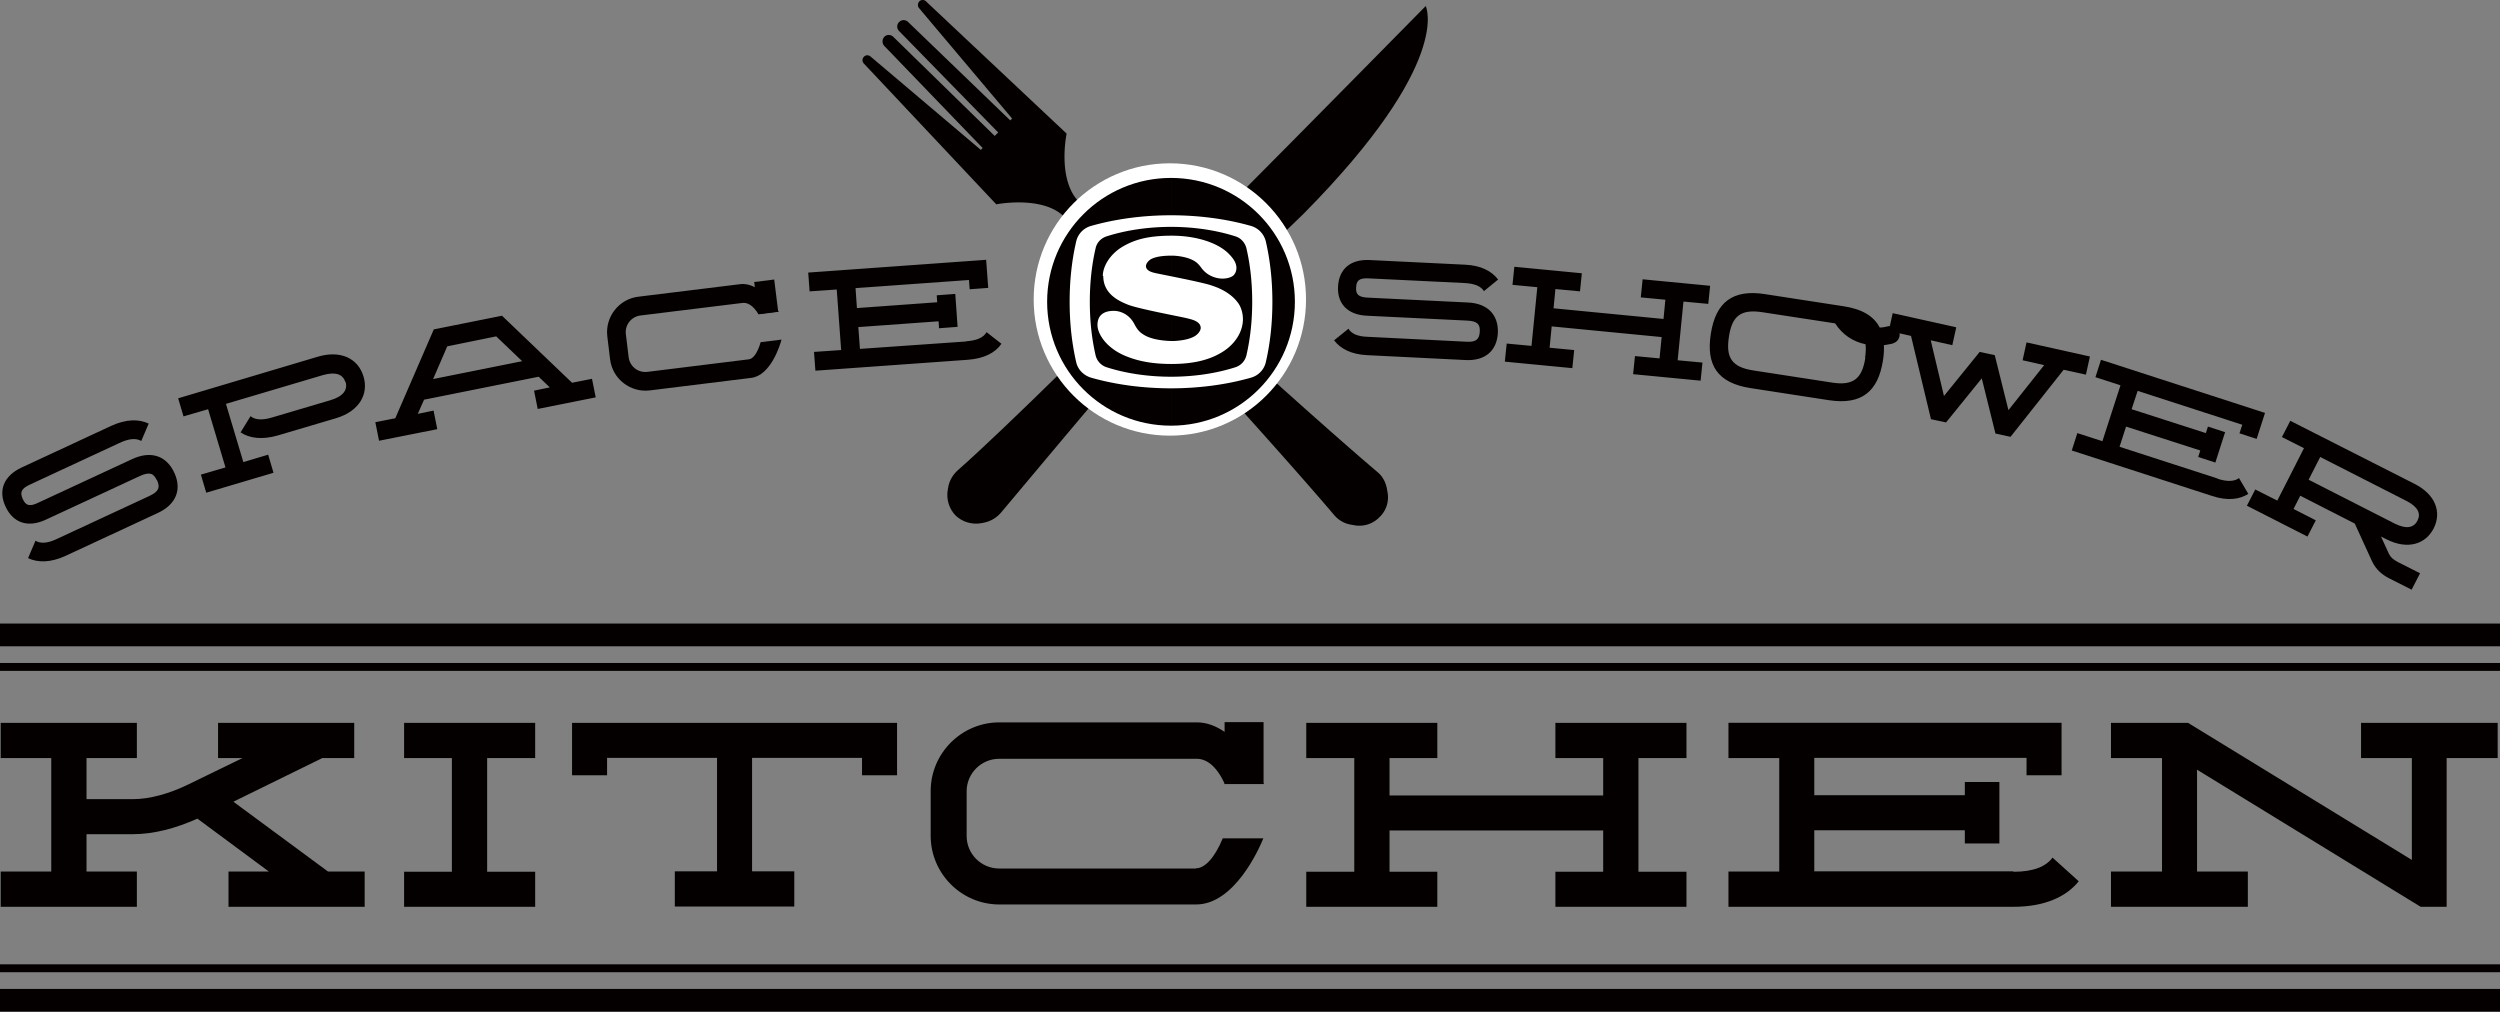
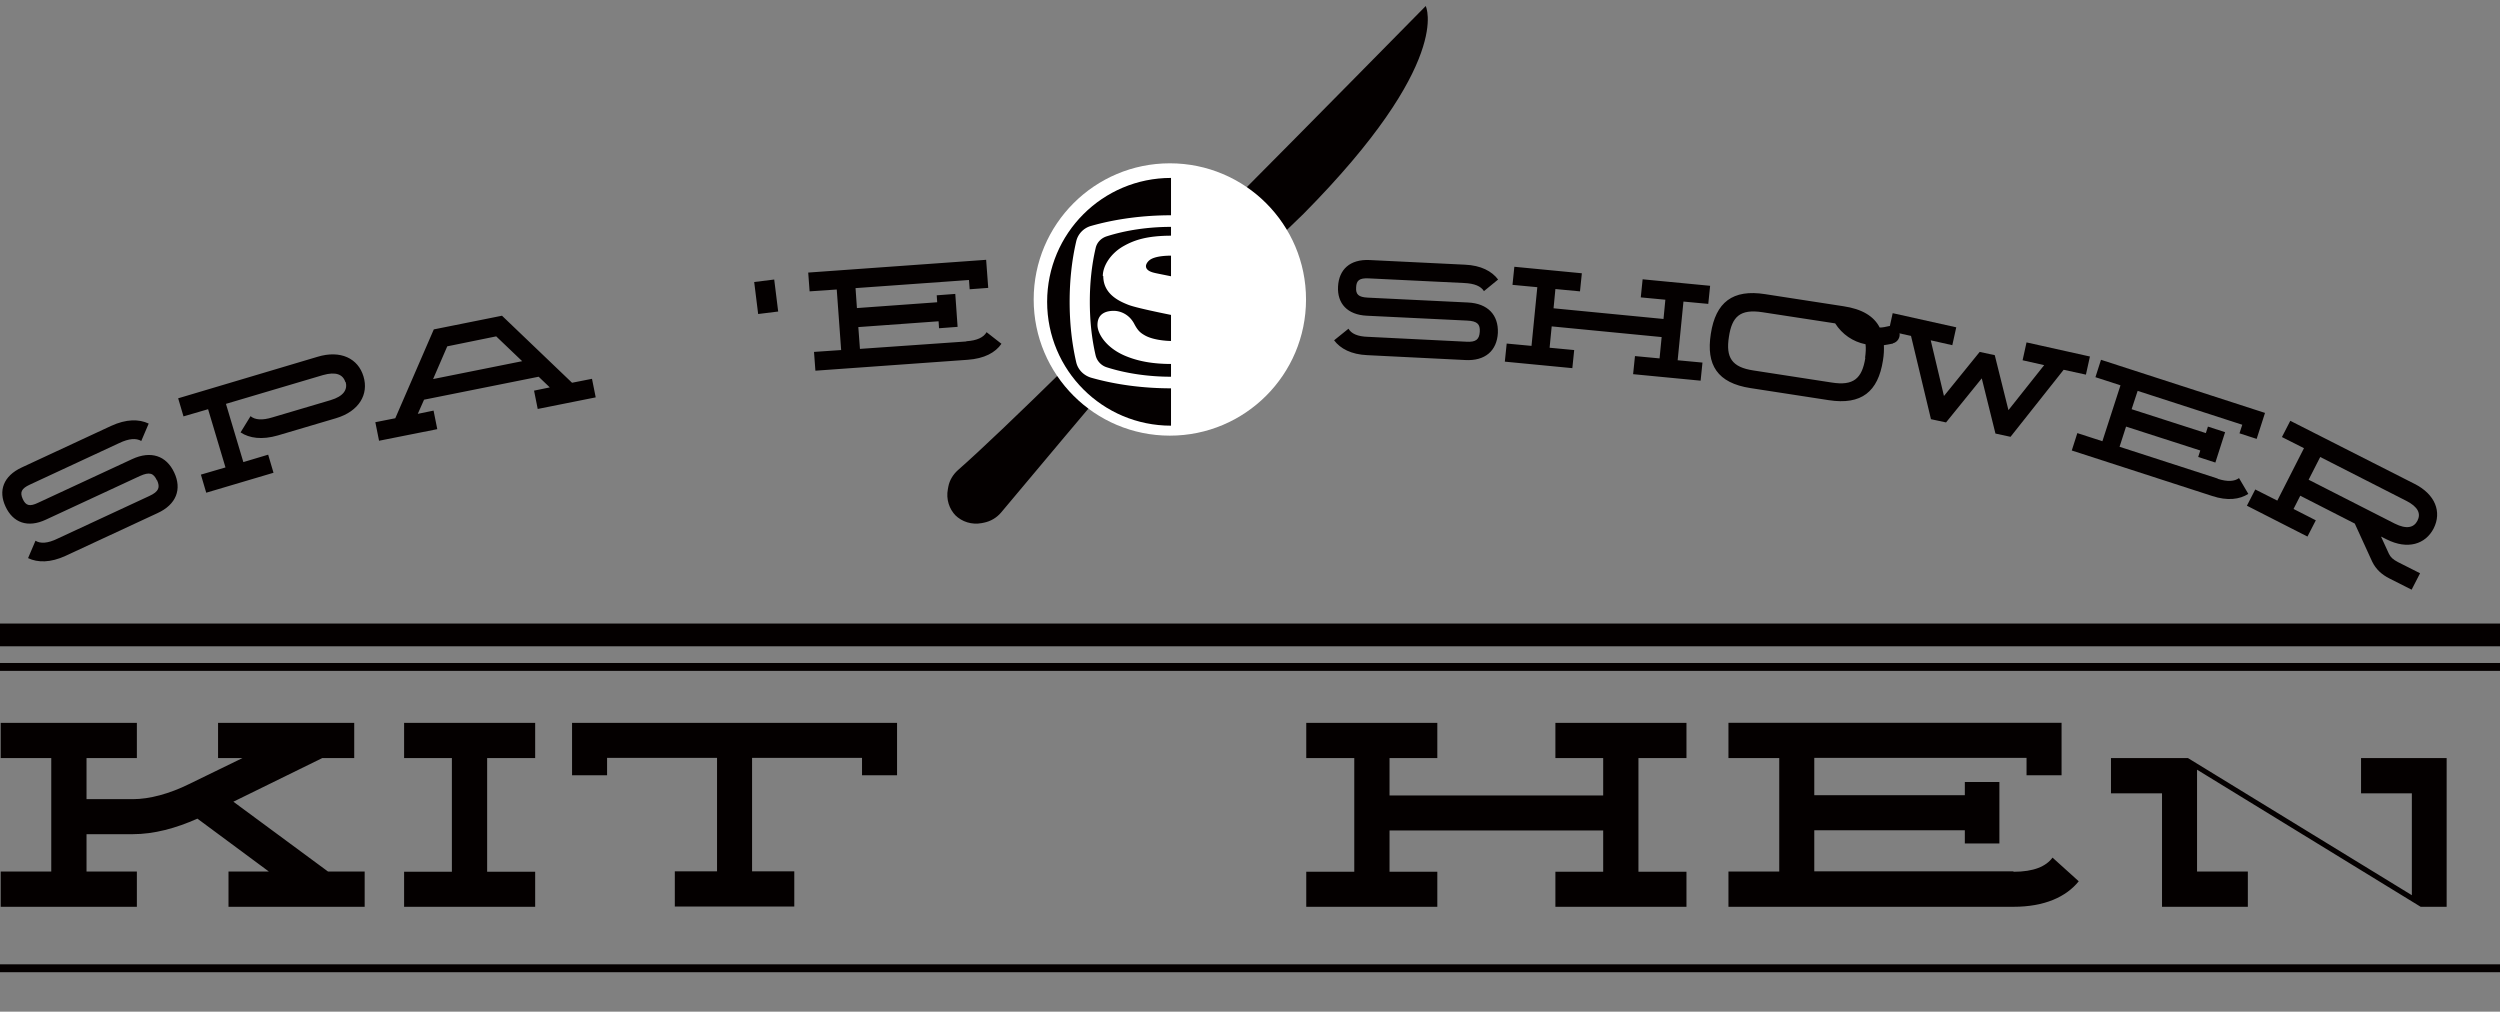
<svg xmlns="http://www.w3.org/2000/svg" id="_イヤー_1" viewBox="0 0 107.77 43.61">
  <rect x="0" y="0" width="107.77" height="43.61" fill="#808080" stroke="none" />
  <defs>
    <style>.cls-1{fill:#040000}.cls-2{fill:#fff}.cls-4{fill:none;stroke:#040000;stroke-miterlimit:10;stroke-width:.98px}</style>
  </defs>
-   <path class="cls-1" d="M42.94 8.8l-5.7-6.06a.205.205 0 010-.29c.07-.08.19-.09.28-.02l4.76 4.03.08-.08-4.24-4.4c-.1-.11-.1-.28 0-.39s.28-.11.39 0l4.37 4.27.06-.06.03-.03.06-.06-4.27-4.37c-.11-.11-.11-.28 0-.39s.28-.11.39 0l4.4 4.24.08-.08L39.61.34c-.06-.08-.05-.2.02-.28.08-.08.21-.08.29 0l6.06 5.7s-.42 1.99.54 2.95 9.28 8.6 12.86 11.64c.21.17.34.41.4.68l.03.17c.08.39-.04.8-.33 1.08l-.03.03a1.2 1.2 0 01-1.08.33l-.17-.03c-.26-.05-.5-.19-.68-.4-3.04-3.58-10.71-11.92-11.64-12.86s-2.95-.54-2.95-.54z" />
-   <path class="cls-1" d="M41.21 22.24c-.3-.3-.43-.73-.35-1.15l.02-.11c.05-.27.2-.52.41-.71C45.27 16.78 60.52 1.2 61.46.26c0 0 1.21 2.41-5.27 8.96 0 0-4.58 4.42-5.23 5.06-1.1.39-2.09 1.06-2.85 1.94-1.24 1.43-3.05 3.61-4.96 5.88-.19.22-.44.37-.73.43l-.1.02c-.42.08-.85-.05-1.15-.35M15.72 37.57v1.52H9.85v-1.52h1.74l-3.08-2.28c-.92.41-1.86.67-2.79.67H3.73v1.61H5.9v1.52H.03v-1.52h2.18v-4.89H.03v-1.52H5.9v1.52H3.73v1.77h2c.71 0 1.57-.23 2.42-.65l2.3-1.12H9.4v-1.52h5.87v1.52h-1.38l-3.83 1.88 4.08 3.01h1.59zM21 32.68v4.9h2.07v1.51h-5.65v-1.51h2.06v-4.9h-2.06v-1.52h5.65v1.52H21zm17.67-1.52v2.26h-1.51v-.75h-4.74v4.89h1.82v1.52h-5.15v-1.52h1.82v-4.89h-4.74v.75h-1.51v-2.26h14.01zm31.96 1.52v4.9h2.07v1.51h-5.65v-1.51h2.06V35.8H59.9v1.78h2.06v1.51h-5.65v-1.51h2.07v-4.9h-2.07v-1.52h5.65v1.52H59.9v1.61h9.21v-1.61h-2.06v-1.52h5.65v1.52h-2.07zm16.17 4.9c.87 0 1.4-.23 1.68-.61l1.13 1.02c-.54.67-1.47 1.1-2.81 1.1H74.51v-1.52h2.19v-4.89h-2.19v-1.52h14.36v2.26h-1.51v-.75h-9.15v1.61h6.49v-.57h1.49v2.65H84.7v-.57h-6.49v1.77h8.58zm20.87-4.9h-2.2v6.41h-1.12l-9.64-5.91v4.39h2.19v1.52H91v-1.52h2.2v-4.89H91v-1.52h3.32l9.65 5.91v-4.39h-2.19v-1.52h5.89v1.52zM6.76 20.7c-.14-.3-.31-.37-.73-.18L1.98 22.4c-.79.37-1.42.13-1.74-.56-.32-.68-.1-1.32.7-1.69l3.85-1.79c.65-.3 1.2-.3 1.62-.1l-.32.75c-.22-.13-.53-.11-.95.09l-3.85 1.79c-.37.17-.44.33-.31.62s.3.34.67.16l4.05-1.88c.8-.37 1.47-.15 1.81.58.34.72.09 1.38-.72 1.75l-3.96 1.84c-.65.3-1.2.3-1.62.1l.32-.75c.21.13.52.12.95-.09l3.96-1.84c.41-.19.47-.37.33-.68zm8.13-4.22c-.1-.34-.41-.47-.97-.31l-4.18 1.24.75 2.51 1.07-.32.23.78-2.9.86-.23-.78 1.06-.31-.75-2.51-1.06.31-.23-.78 6.01-1.79c.99-.3 1.75.07 1.98.85.23.76-.18 1.5-1.19 1.8l-2.5.74c-.69.2-1.23.12-1.61-.13l.43-.7c.19.16.5.19.95.05l2.5-.74c.57-.17.74-.46.65-.79zm8.13.36l.68-.14-.48-.46-4.94.99-.27.61.68-.14.16.8-2.51.5-.16-.8.86-.17 1.66-3.83 2.94-.59 3.02 2.89.86-.17.16.8-2.5.5-.16-.8zm-1.63-2.34l-2.11.43-.61 1.41 3.84-.77-1.12-1.07zm20.27.21c.47-.03.74-.17.87-.39l.64.5c-.26.38-.74.64-1.46.69l-6.56.47-.06-.81 1.17-.08-.19-2.61-1.17.08-.06-.81 7.67-.55.09 1.21-.8.06-.03-.4-4.89.35.06.86 3.46-.25-.02-.3.8-.06.1 1.42-.8.06-.02-.3-3.46.25.07.94 4.58-.32zm22.13-.41c.02-.32-.1-.46-.55-.48l-4.32-.21c-.84-.04-1.28-.53-1.24-1.26.04-.73.51-1.18 1.36-1.14l4.11.2c.69.03 1.16.28 1.43.64l-.61.5c-.13-.21-.4-.33-.86-.35L59 12c-.4-.02-.53.09-.54.39-.02.3.1.42.5.44l4.32.21c.86.04 1.32.54 1.29 1.31-.04.77-.55 1.22-1.41 1.17l-4.22-.21c-.69-.03-1.16-.28-1.43-.64l.62-.5c.12.21.39.34.85.35l4.22.21c.44.03.57-.11.59-.43zm8.78-1.3l-.25 2.53 1.07.1-.08.78-2.91-.28.08-.78 1.06.1.09-.92-4.74-.46-.09.92 1.06.1-.08.78-2.91-.28.08-.78 1.07.1.25-2.53-1.07-.1.08-.78 2.91.28-.08.78-1.06-.1-.08.83 4.74.46.08-.83-1.06-.1.08-.78 2.91.28-.08.78-1.07-.1zm9.03 1.81c-.14.03-.26.05-.39.07.01.2 0 .42-.04.66-.21 1.34-.92 1.93-2.34 1.71l-3.37-.52c-1.43-.22-1.92-1-1.71-2.34.21-1.36.94-1.93 2.34-1.71l3.37.52c.81.12 1.32.43 1.57.92.13 0 .26-.03.39-.06.2-.05.41.08.46.28.05.2-.08.41-.28.46zm-1.2.61c.03-.22.04-.41.02-.58-.55-.11-1.01-.43-1.31-.9l-3.13-.48c-.97-.15-1.32.19-1.45 1.06-.14.89.12 1.31 1.06 1.45l3.37.52c.94.15 1.31-.17 1.45-1.06z" />
+   <path class="cls-1" d="M41.21 22.24c-.3-.3-.43-.73-.35-1.15l.02-.11c.05-.27.2-.52.41-.71C45.27 16.78 60.52 1.2 61.46.26c0 0 1.21 2.41-5.27 8.96 0 0-4.58 4.42-5.23 5.06-1.1.39-2.09 1.06-2.85 1.94-1.24 1.43-3.05 3.61-4.96 5.88-.19.22-.44.37-.73.43l-.1.02c-.42.08-.85-.05-1.15-.35M15.72 37.57v1.52H9.85v-1.52h1.74l-3.08-2.28c-.92.41-1.86.67-2.79.67H3.73v1.61H5.9v1.52H.03v-1.52h2.18v-4.89H.03v-1.52H5.9v1.52H3.73v1.77h2c.71 0 1.57-.23 2.42-.65l2.3-1.12H9.4v-1.52h5.87v1.52h-1.38l-3.83 1.88 4.08 3.01h1.59zM21 32.68v4.9h2.07v1.51h-5.65v-1.51h2.06v-4.9h-2.06v-1.52h5.65v1.52H21zm17.67-1.52v2.26h-1.51v-.75h-4.74v4.89h1.82v1.52h-5.15v-1.52h1.82v-4.89h-4.74v.75h-1.51v-2.26h14.01zm31.96 1.52v4.9h2.07v1.51h-5.65v-1.51h2.06V35.8H59.9v1.78h2.06v1.51h-5.65v-1.51h2.07v-4.9h-2.07v-1.52h5.65v1.52H59.9v1.61h9.21v-1.61h-2.06v-1.52h5.65v1.52h-2.07zm16.17 4.9c.87 0 1.4-.23 1.68-.61l1.13 1.02c-.54.67-1.47 1.1-2.81 1.1H74.51v-1.52h2.19v-4.89h-2.19v-1.52h14.36v2.26h-1.51v-.75h-9.15v1.61h6.49v-.57h1.49v2.65H84.7v-.57h-6.49v1.77h8.58zm20.87-4.9h-2.2v6.41h-1.12l-9.64-5.91v4.39h2.19v1.52H91h2.2v-4.89H91v-1.52h3.32l9.65 5.91v-4.39h-2.19v-1.52h5.89v1.52zM6.76 20.7c-.14-.3-.31-.37-.73-.18L1.98 22.4c-.79.37-1.42.13-1.74-.56-.32-.68-.1-1.32.7-1.69l3.85-1.79c.65-.3 1.2-.3 1.62-.1l-.32.75c-.22-.13-.53-.11-.95.09l-3.85 1.79c-.37.17-.44.33-.31.62s.3.34.67.16l4.05-1.88c.8-.37 1.47-.15 1.81.58.34.72.09 1.38-.72 1.75l-3.96 1.84c-.65.3-1.2.3-1.62.1l.32-.75c.21.13.52.12.95-.09l3.96-1.84c.41-.19.47-.37.33-.68zm8.13-4.22c-.1-.34-.41-.47-.97-.31l-4.18 1.24.75 2.51 1.07-.32.23.78-2.9.86-.23-.78 1.06-.31-.75-2.51-1.06.31-.23-.78 6.01-1.79c.99-.3 1.75.07 1.98.85.23.76-.18 1.5-1.19 1.8l-2.5.74c-.69.2-1.23.12-1.61-.13l.43-.7c.19.16.5.19.95.05l2.5-.74c.57-.17.74-.46.65-.79zm8.13.36l.68-.14-.48-.46-4.94.99-.27.61.68-.14.16.8-2.51.5-.16-.8.86-.17 1.66-3.83 2.94-.59 3.02 2.89.86-.17.16.8-2.5.5-.16-.8zm-1.63-2.34l-2.11.43-.61 1.41 3.84-.77-1.12-1.07zm20.27.21c.47-.03.74-.17.87-.39l.64.5c-.26.38-.74.64-1.46.69l-6.56.47-.06-.81 1.17-.08-.19-2.61-1.17.08-.06-.81 7.67-.55.09 1.21-.8.06-.03-.4-4.89.35.06.86 3.46-.25-.02-.3.8-.06.1 1.42-.8.06-.02-.3-3.46.25.07.94 4.58-.32zm22.13-.41c.02-.32-.1-.46-.55-.48l-4.32-.21c-.84-.04-1.28-.53-1.24-1.26.04-.73.51-1.18 1.36-1.14l4.11.2c.69.03 1.16.28 1.43.64l-.61.5c-.13-.21-.4-.33-.86-.35L59 12c-.4-.02-.53.09-.54.39-.02.3.1.42.5.44l4.32.21c.86.04 1.32.54 1.29 1.31-.04.77-.55 1.22-1.41 1.17l-4.22-.21c-.69-.03-1.16-.28-1.43-.64l.62-.5c.12.21.39.34.85.35l4.22.21c.44.03.57-.11.59-.43zm8.78-1.3l-.25 2.53 1.07.1-.08.78-2.91-.28.08-.78 1.06.1.09-.92-4.74-.46-.09.92 1.06.1-.08.78-2.91-.28.08-.78 1.07.1.25-2.53-1.07-.1.08-.78 2.91.28-.08.78-1.06-.1-.08.83 4.74.46.08-.83-1.06-.1.08-.78 2.91.28-.08.78-1.07-.1zm9.03 1.81c-.14.03-.26.05-.39.07.01.2 0 .42-.04.66-.21 1.34-.92 1.93-2.34 1.71l-3.37-.52c-1.43-.22-1.92-1-1.71-2.34.21-1.36.94-1.93 2.34-1.71l3.37.52c.81.12 1.32.43 1.57.92.13 0 .26-.03.39-.06.2-.05.41.08.46.28.05.2-.08.41-.28.46zm-1.2.61c.03-.22.04-.41.02-.58-.55-.11-1.01-.43-1.31-.9l-3.13-.48c-.97-.15-1.32.19-1.45 1.06-.14.89.12 1.31 1.06 1.45l3.37.52c.94.15 1.31-.17 1.45-1.06z" />
  <path class="cls-1" d="M90.09 15.38l-.17.77-.96-.21-2.29 2.89-.65-.14-.59-2.38-1.54 1.9-.65-.14-.86-3.59-.96-.21.17-.77 2.74.61-.17.77-.93-.21.57 2.4 1.54-1.9.65.14.59 2.37 1.54-1.94-.93-.21.17-.77 2.74.61zm5.51 5.26c.43.14.73.11.92-.03l.4.68c-.37.24-.9.31-1.56.09l-6.05-1.96.24-.75 1.08.35.78-2.41-1.08-.35.24-.75 7.07 2.29-.36 1.12-.74-.24.12-.37-4.51-1.46-.26.79 3.2 1.03.09-.28.74.24-.42 1.31-.74-.24.09-.28-3.2-1.03-.28.87 4.23 1.37zm8.72 4.08l-.36.7-.95-.48c-.34-.17-.59-.4-.75-.73l-.75-1.64-2.35-1.2-.29.57.96.49-.36.7-2.61-1.33.36-.7.95.48 1.15-2.26-.95-.48.36-.7 5.36 2.72c.89.45 1.18 1.21.82 1.92-.35.68-1.12.93-2.03.47l-.24-.12.34.74c.07.15.18.25.39.36l.95.48zm-4.8-4.04l3.71 1.89c.52.26.83.17.98-.12.16-.31.03-.6-.48-.86l-3.71-1.89-.5.98z" />
  <circle class="cls-2" cx="50.43" cy="12.91" r="5.87" />
-   <path class="cls-1" d="M50.48 7.67c2.95 0 5.34 2.39 5.34 5.34s-2.39 5.34-5.34 5.34" />
  <path class="cls-1" d="M50.48 18.35c-2.95 0-5.34-2.39-5.34-5.34s2.39-5.34 5.34-5.34" />
  <path class="cls-2" d="M54.57 10.42a.92.92 0 00-.64-.68c-1.05-.3-2.24-.46-3.45-.46s-2.4.16-3.45.46c-.32.09-.57.35-.64.68-.19.82-.28 1.7-.28 2.59s.09 1.76.28 2.59c.07.33.32.58.64.68 1.05.3 2.24.46 3.45.46s2.4-.16 3.45-.46c.32-.09.57-.35.64-.68.19-.82.28-1.7.28-2.59s-.09-1.76-.28-2.59m-.84 4.9c-.06.24-.23.43-.47.51-.84.27-1.81.41-2.78.41s-1.94-.14-2.78-.41a.712.712 0 01-.47-.51c-.17-.73-.25-1.51-.25-2.31s.08-1.58.25-2.31c.05-.24.23-.43.47-.51.84-.27 1.81-.41 2.78-.41s1.94.14 2.78.41c.23.07.41.27.47.51.17.73.25 1.51.25 2.31s-.08 1.58-.25 2.31" />
  <path class="cls-2" d="M47.54 11.9c0-.45.35-.99.91-1.3.45-.25.99-.44 2.06-.44s1.99.31 2.45.77c.2.2.34.4.34.62 0 .14-.06.27-.15.34-.08.06-.23.12-.46.12-.13 0-.59-.04-.9-.46-.08-.11-.16-.21-.29-.29-.32-.2-.8-.24-.99-.24-.51 0-.75.08-.87.14-.14.07-.23.2-.24.3-.01.23.32.29.4.31.11.03 2.01.39 2.41.53.15.05.77.24 1.14.73.16.2.23.49.23.73 0 .55-.35 1.1-.93 1.44-.58.35-1.3.49-2.15.49s-1.49-.13-2.04-.37c-.79-.35-1.15-.94-1.15-1.31 0-.55.46-.61.7-.61.3 0 .68.16.89.57.15.28.25.37.44.48.34.2.9.25 1.21.25.15 0 .6-.03.88-.17.2-.09.33-.27.33-.39a.28.28 0 00-.08-.2c-.11-.11-.25-.16-.55-.23-.25-.06-2.06-.4-2.49-.57-.41-.16-1.08-.47-1.08-1.24" />
  <path class="cls-4" d="M0 27.37h107.77" />
  <path d="M0 28.75h107.77M0 41.74h107.77" stroke-width=".34" fill="none" stroke="#040000" stroke-miterlimit="10" />
-   <path class="cls-4" d="M0 43.12h107.77" />
-   <path class="cls-1" d="M51.55 37.44h-8.48c-.77 0-1.4-.63-1.4-1.4v-1.93c0-.77.63-1.4 1.4-1.4h8.52c.39 0 .83.27 1.19 1.05v.04h1.71l-.02-.05v-2.62h-1.68v.42c-.35-.24-.75-.41-1.19-.41h-8.52c-1.63 0-2.96 1.33-2.96 2.96v1.93c0 1.63 1.33 2.96 2.96 2.96h8.48c1.65 0 2.71-2.38 2.9-2.85h-1.75c-.35.85-.78 1.29-1.15 1.29zM32.38 16.29l-4.37.54c-.84.1-1.61-.5-1.71-1.34l-.12-.99c-.1-.84.5-1.61 1.34-1.71l4.39-.54c.84-.1 1.53.97 1.66 1.19l-.87.11c-.24-.4-.49-.52-.7-.49l-4.39.54c-.4.05-.68.41-.63.81l.12.99c.05.4.41.68.81.63l4.37-.54c.19-.02.38-.28.51-.74l.9-.11c-.07.26-.47 1.55-1.31 1.65z" />
  <path class="cls-1" transform="rotate(-7.07 33.01 12.764)" d="M32.59 12.1h.87v1.39h-.87z" />
</svg>